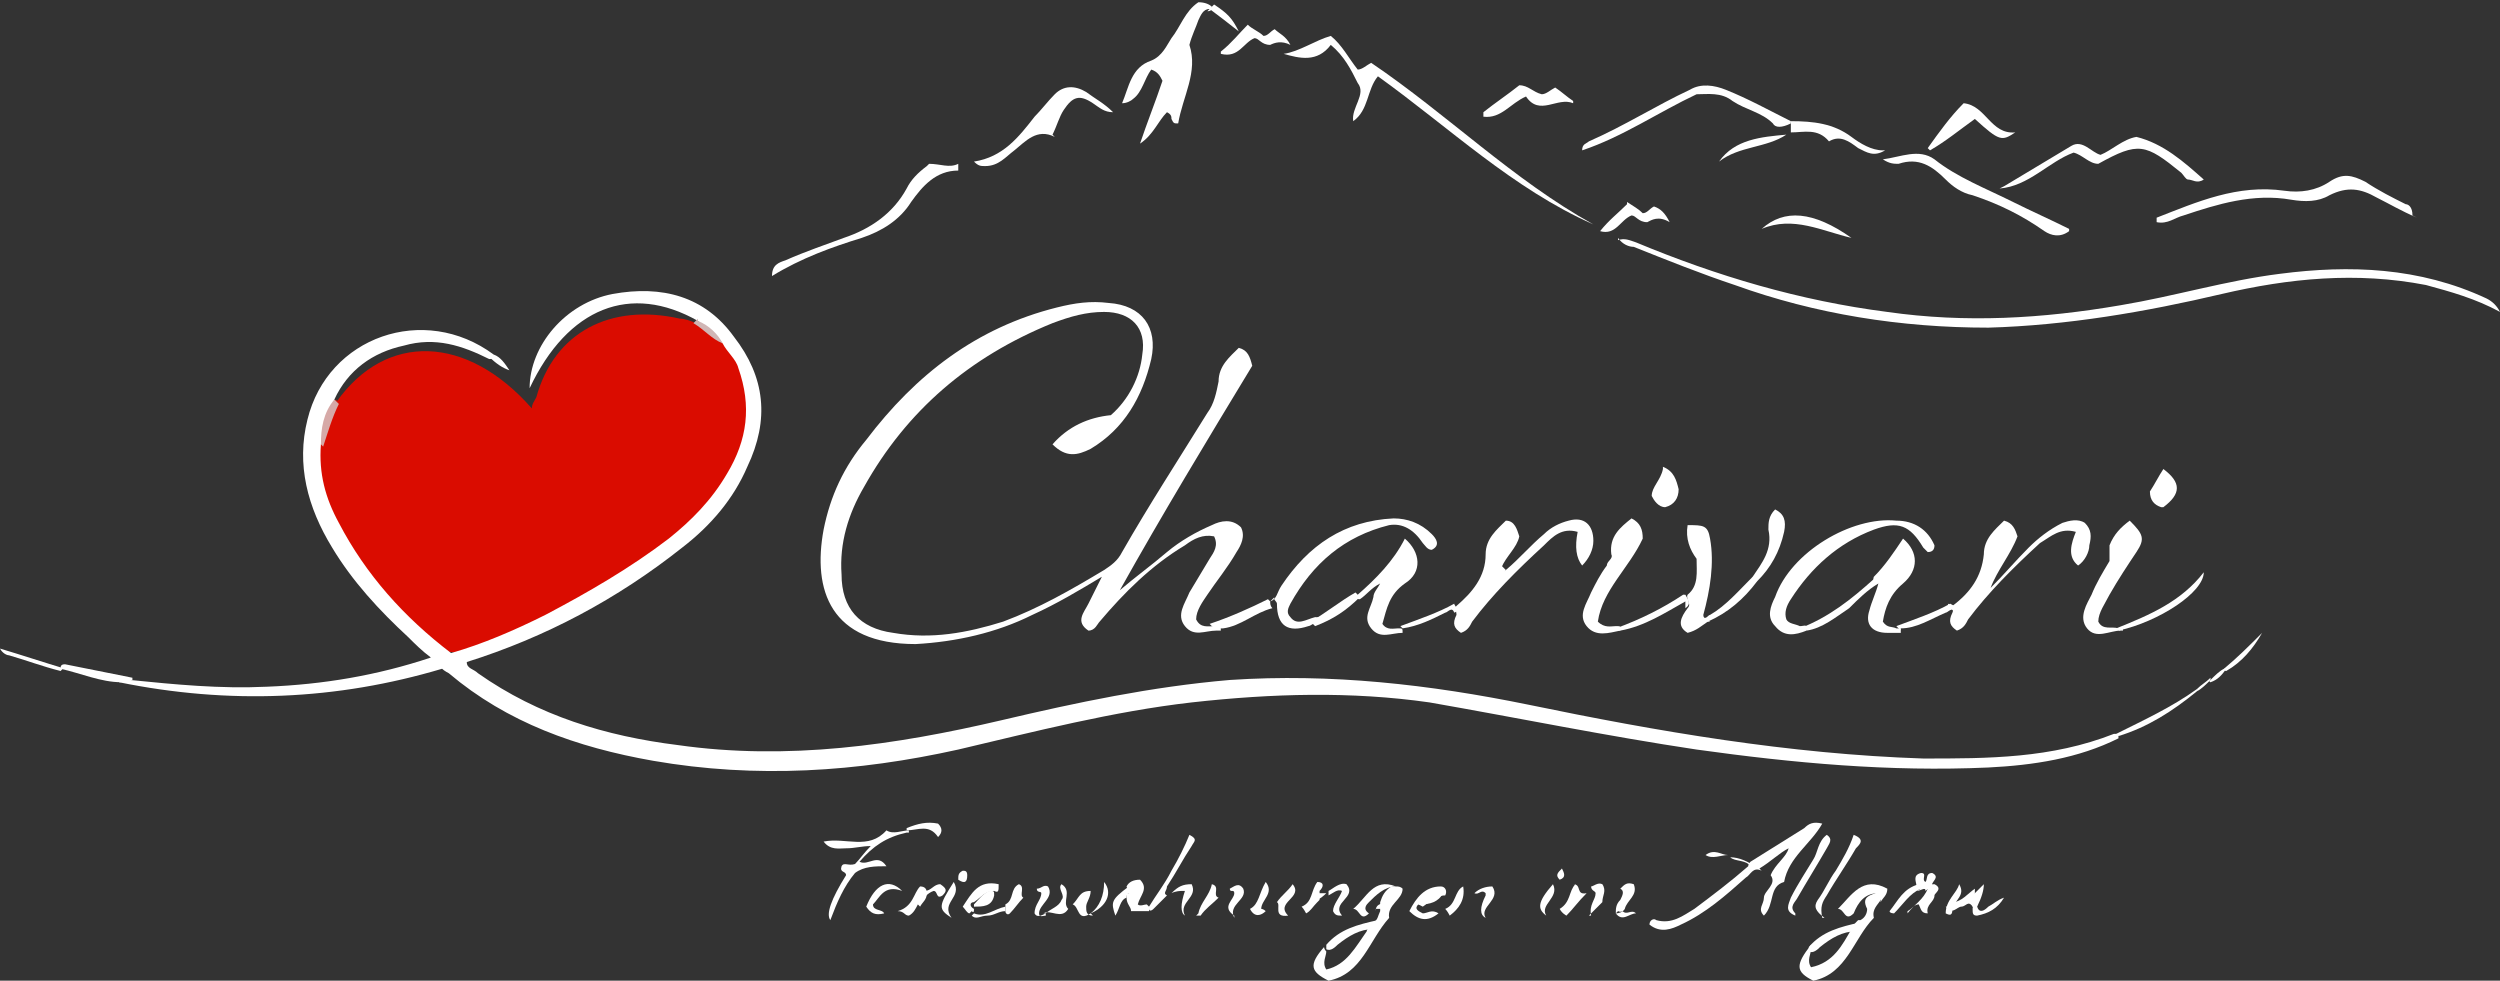
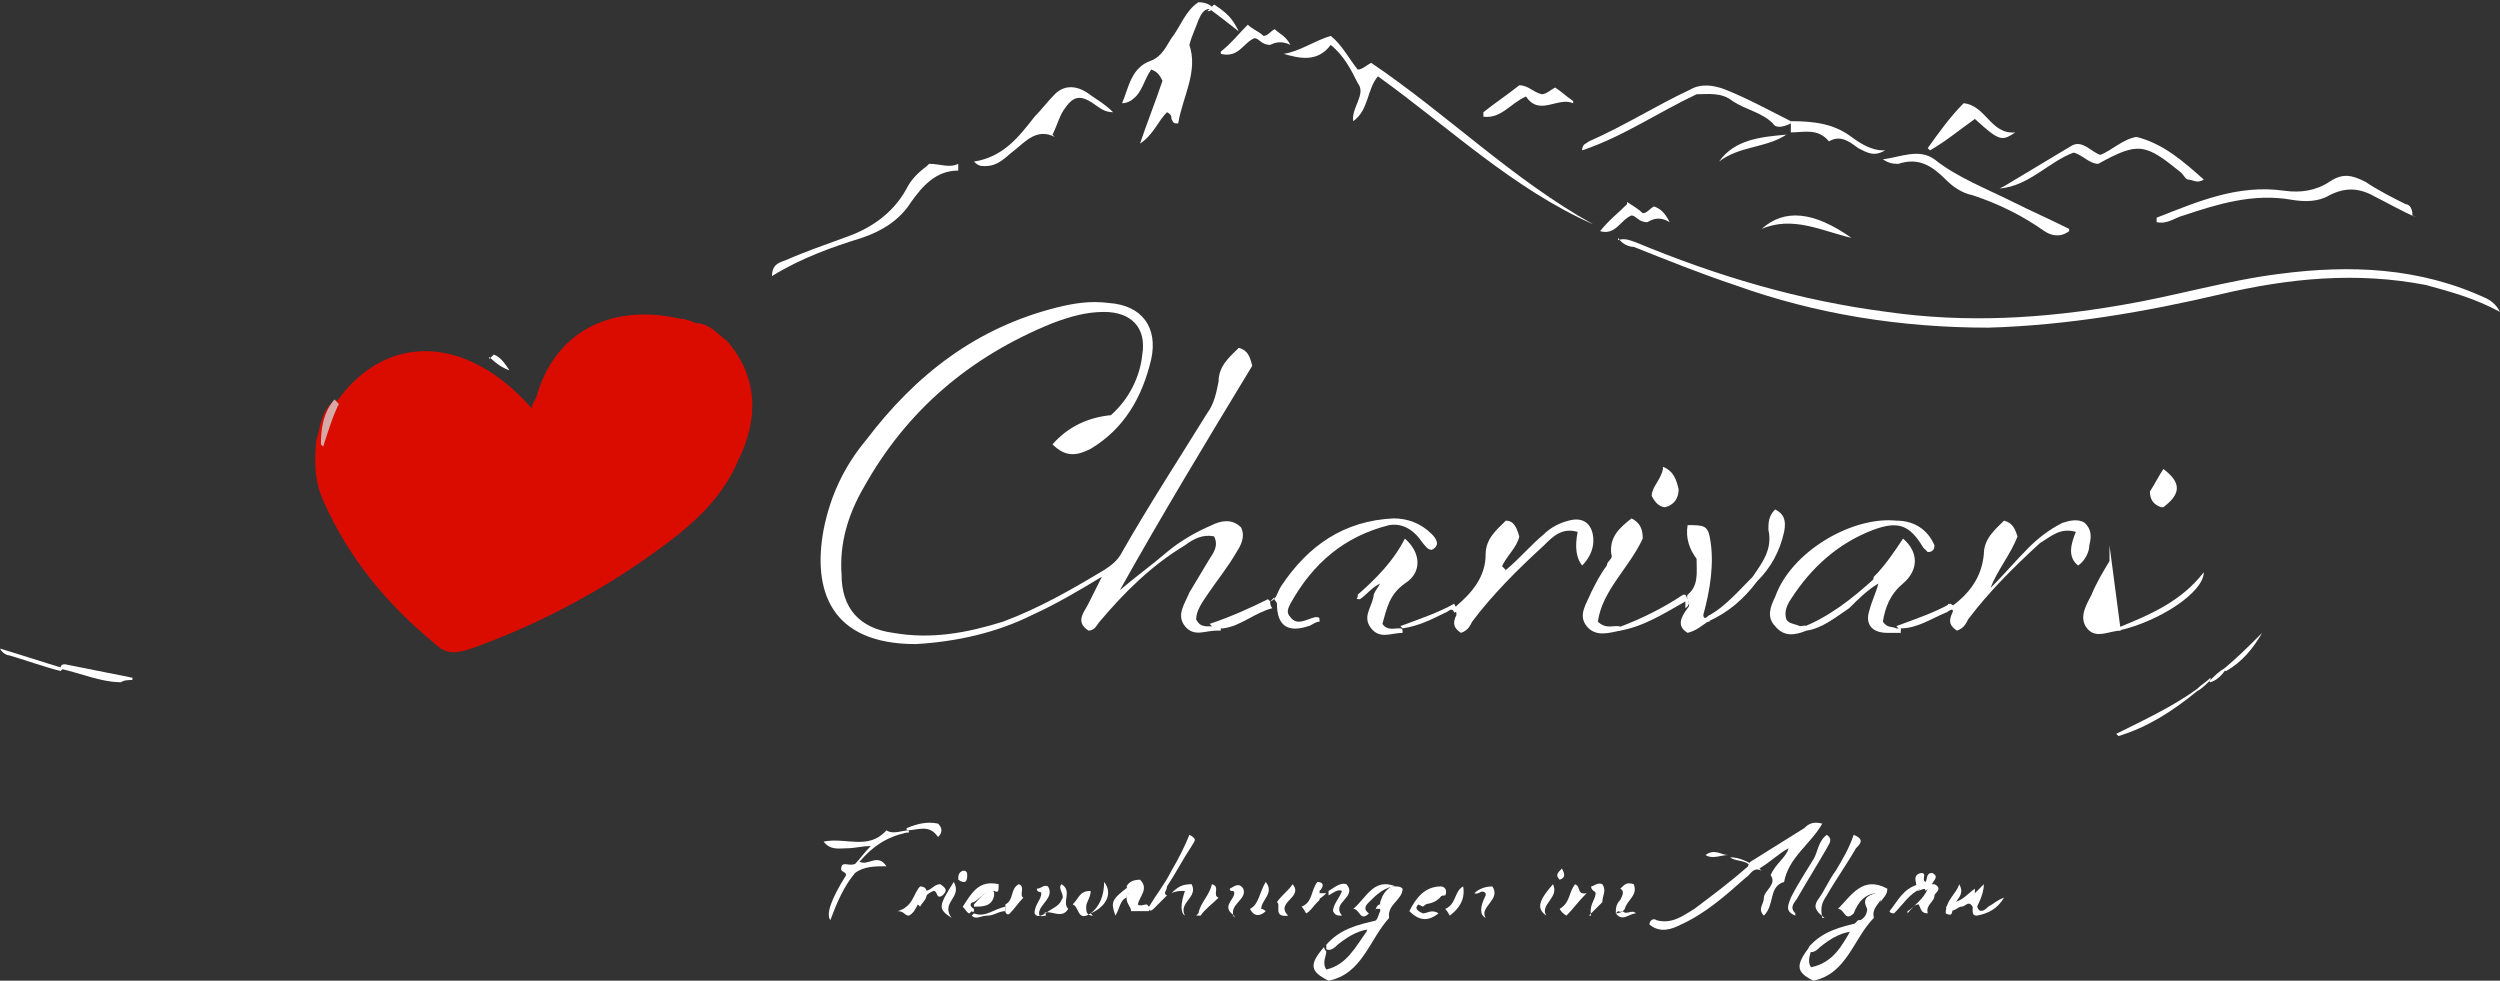
<svg xmlns="http://www.w3.org/2000/svg" id="Ebene_1" data-name="Ebene 1" version="1.1" viewBox="0 0 111.4 43.7">
  <rect x="0" y="0" width="111.4" height="43.7" fill="#333333" stroke="none" />
  <defs>
    <style> .cls-1 { fill: #d6a9a7; } .cls-1, .cls-2, .cls-3, .cls-4 { stroke-width: 0px; } .cls-2 { fill: #d0b6b5; } .cls-3 { fill: #da0c00; } .cls-4 { fill: #fff; } </style>
  </defs>
  <path class="cls-3" d="M15,17.9c2.2-3.1,5.8-3,8.7.3,0-.2.1-.3.2-.5.8-2.9,3.3-4.2,6.4-3.5.2,0,.5.1.7.2.6,0,1,.5,1.4.8,1.4,1.6,1.4,3.5.5,5.3-.8,1.9-2.3,3.1-4,4.3-2.4,1.7-5.1,3.1-7.9,4.1-.6.2-1.1.3-1.6-.2-2.2-1.8-3.9-3.9-5-6.4-.4-.9-.4-1.8-.3-2.7.2-.6.2-1.4.9-1.8Z" />
-   <path class="cls-4" d="M14.3,19.8c-.1,1.3.2,2.4.8,3.5,1.2,2.3,2.9,4.2,5,5.8,1.4-.4,2.8-1,4.2-1.7,1.9-1,3.8-2.1,5.5-3.4,1-.8,1.9-1.7,2.6-2.9.9-1.5,1.1-3,.5-4.7-.1-.4-.5-.7-.7-1.1-.3-.4-.8-.6-1.1-1-3-1.7-5.8-.6-7.5,3,0-1.9,1.6-3.8,3.7-4.2,2.2-.4,4.1.1,5.4,1.9,1.4,1.8,1.6,3.7.6,5.8-.6,1.4-1.6,2.6-2.9,3.6-2.9,2.3-6.1,4-9.6,5.1,0,.3.3.3.5.5,2.7,1.9,5.7,2.8,8.9,3.2,4.9.7,9.7,0,14.4-1.1,3.4-.8,6.7-1.5,10.2-1.8,4.5-.3,8.9.2,13.3,1.1,5.8,1.2,11.6,2.2,17.6,2.4,2.9,0,5.7,0,8.5-1.1.2,0,.2,0,.2.2-1.8.9-3.8,1.2-5.8,1.3-4.4.2-8.7-.2-13-.8-4-.6-7.9-1.4-11.9-2.1-3.5-.5-7-.4-10.6,0-3.5.4-7,1.3-10.4,2.1-4.5,1-9,1.3-13.6.5-3.4-.6-6.5-1.7-9.1-3.9,0,0-.2-.1-.3-.2-4.7,1.4-9.5,1.6-14.4.6,0-.4.3-.2.5-.1,2,.2,4,.4,6.1.3,2.5-.1,4.9-.5,7.3-1.3-.4-.3-.7-.6-1-.9-1.3-1.2-2.5-2.5-3.4-4-1.1-1.8-1.6-3.7-1.1-5.7.9-3.7,5.2-5.2,8.3-2.9,0,.1,0,.2-.2.2-1.2-.6-2.4-1-3.8-.6-1.4.3-2.5,1.1-3.1,2.4-.2.7-.5,1.3-.6,2Z" />
  <path class="cls-4" d="M54.2,28.1c-.5,0-1,.3-1.4-.2-.4-.5,0-1,.2-1.5.3-.5.6-1,.9-1.5.2-.3.4-.6.2-1-.5-.1-.9.1-1.3.4-1.5.9-2.7,2.1-3.8,3.4-.1.1-.2.4-.5.4-.6-.4-.2-.8,0-1.2.2-.4.4-.8.6-1.2-1,.6-2,1.2-3.1,1.7-1.6.8-3.4,1.2-5.2,1.3-3.8,0-4.6-2.4-4.1-5.1.3-1.5.9-2.8,1.9-4,2.2-2.9,4.9-5,8.5-5.9.8-.2,1.5-.3,2.3-.2,1.5.1,2.2,1.1,1.9,2.5-.4,1.7-1.2,3.1-2.7,4-.6.3-1.1.4-1.7-.2.7-.8,1.6-1.2,2.6-1.3.8-.7,1.3-1.7,1.4-2.7.2-1.2-.5-1.9-1.7-1.9-.8,0-1.5.2-2.3.5-3.7,1.5-6.5,3.9-8.4,7.3-.7,1.2-1.1,2.5-1,3.9,0,1.5.8,2.4,2.3,2.6,1.7.3,3.3,0,4.9-.5,1.6-.6,3-1.4,4.5-2.3.3-.2.6-.4.8-.8,1.2-2.1,2.5-4.1,3.8-6.2.3-.4.4-.9.5-1.4,0-.7.5-1.1.9-1.5.4.1.5.4.6.8-2,3.3-4,6.6-5.9,10,.7-.6,1.4-1.1,2.1-1.7.6-.5,1.3-.9,2-1.2.4-.2.9-.3,1.3.1.2.4,0,.8-.2,1.1-.4.7-.9,1.3-1.3,1.9-.2.3-.5.7-.5,1.1.2.4.5.3.9.3.2,0,.2,0,.2.2Z" />
  <path class="cls-4" d="M72.1,10.7c.3-.1.5,0,.8.1,3.6,1.5,7.3,2.6,11.2,3.1,3.5.5,6.9.3,10.4-.3,2.4-.4,4.7-1.1,7.1-1.4,3.1-.4,6.2-.3,9.2,1.1q.4.2.6.6c-1.1-.6-2.2-.9-3.3-1.2-3.1-.6-6.1-.3-9.1.4-3.4.8-6.9,1.4-10.4,1.5-3.9,0-7.7-.6-11.3-1.9-1.5-.5-3-1.1-4.5-1.7-.2,0-.5-.1-.7-.4Z" />
  <path class="cls-4" d="M53.9.4c-.3,0-.4.3-.5.5-.1.3-.3.7-.4,1.1.4,1.2-.3,2.3-.5,3.5-.2,0-.2,0-.3-.2,0-.1,0-.2-.2-.3-.4.4-.6,1-1.2,1.4.3-.9.7-1.9,1-2.8-.1-.2-.2-.4-.5-.5-.3.4-.4,1-.8,1.3-.1.1-.3.2-.5.2.3-.7.4-1.6,1.3-1.9.5-.2.7-.7.9-1,.4-.5.6-1.2,1.2-1.6.3,0,.5.1.6.2,0,.1,0,.2-.2.2Z" />
  <path class="cls-4" d="M71,10c-3.6-1.6-6.4-4.3-9.6-6.6-.5.6-.4,1.5-1.1,2-.1-.6.6-1.2.2-1.7-.3-.6-.6-1.2-1.2-1.7-.6.8-1.4.6-2.1.4.7-.1,1.4-.6,2.1-.8.5.4.8,1,1.2,1.5.2,0,.4-.2.6-.3,3.4,2.3,6.3,5.2,9.9,7.2Z" />
  <path class="cls-4" d="M87,27c.8-.6,1.3-1.3,1.4-2.3,0-.7.5-1.1.9-1.5.4.1.5.4.6.7-.3.8-.9,1.5-1.2,2.3.6-.6,1.1-1.2,1.7-1.8.4-.4.9-.8,1.5-1.1.3-.1.7-.2,1,0,.3.3.3.6.2,1,0,.3-.2.7-.5.9-.5-.4-.3-1-.1-1.5-.7-.2-1.1.2-1.6.5-1.2,1.1-2.3,2.2-3.2,3.4-.1.2-.2.4-.5.5-.3-.2-.4-.4-.2-.8.1-.2-.2-.2-.2-.4Z" />
  <path class="cls-4" d="M67.1,25.4c.6-.5,1.1-1.1,1.7-1.6.3-.3.7-.5,1.1-.6.7-.2,1.1.2,1.1.9,0,.4-.2.8-.5,1.1q-.4-.5-.2-1.5c-.7-.2-1.1.2-1.5.6-1.2,1.1-2.3,2.2-3.2,3.4-.1.2-.2.4-.5.5-.3-.2-.4-.4-.2-.8,0-.2-.1-.3,0-.4.7-.6,1.3-1.3,1.3-2.3,0-.7.5-1.1.9-1.5.4,0,.5.4.6.7-.1.5-.6.9-.8,1.4,0,.1,0,.3-.2.4.1-.2.3-.2.4-.3Z" />
  <path class="cls-4" d="M56.6,26.8c.3-.1.3-.4.5-.7,1.2-1.8,2.8-2.9,5-3,.6,0,1.2.2,1.7.7.2.2.4.5,0,.7-.2,0-.3-.2-.4-.3-.4-.6-.9-.9-1.5-.8-2,.5-3.4,1.7-4.4,3.5-.1.2-.2.4,0,.6.3.4.7.1,1.1,0,.2,0,.2,0,.2.2-.2,0-.4.2-.5.2-.9.3-1.4,0-1.4-1,0-.1-.2-.2-.1-.3Z" />
  <path class="cls-4" d="M80.5,28.1c-.5.2-1,.3-1.4-.2-.4-.4-.2-.9,0-1.3.7-2,3.4-3.6,5.4-3.4.8,0,1.4.4,1.7,1.1,0,.2-.1.3-.3.3,0,0-.1-.1-.2-.2-.6-1-1.1-1.2-2.2-.8-1.6.6-2.8,1.7-3.7,3.1-.2.3-.3.6-.2.9.1.2.4.2.6.3.2,0,.3-.1.3.1Z" />
  <path class="cls-4" d="M72.2,28.1c-.5.1-1.1.3-1.5-.2-.4-.5,0-1,.2-1.5.2-.4.4-.8.7-1.2,0-.2.3-.3.2-.5-.1-.8.4-1.2.9-1.6.4.2.5.5.5.9-.6,1.3-1.8,2.3-2,3.7.3.3.6.2.8.2.2,0,.2,0,.2.1Z" />
  <path class="cls-4" d="M107.7,9.7c-.7-.3-1.2-.6-1.8-.9-.7-.4-1.3-.5-2.1-.1-.5.3-1.1.3-1.7.2-1.7-.3-3.3.2-4.8.7-.4.1-.7.4-1.2.3,0,0,0-.2,0-.2,1.8-.7,3.6-1.5,5.7-1.2.7.1,1.4,0,2-.4.6-.4,1-.3,1.6,0,.6.4,1.2.7,1.8,1,.1,0,.3.1.3.5Z" />
-   <path class="cls-4" d="M94.5,28.1c-.5,0-1.1.4-1.5-.1-.4-.5,0-1.1.2-1.5.2-.5.5-1,.8-1.5v-.7c.2-.5.5-.8.9-1.1.6.6.7.8.3,1.4-.4.6-.8,1.2-1.2,1.9-.2.4-.5.8-.5,1.2.2.4.6.2.9.3.2,0,.2,0,.2.1Z" />
+   <path class="cls-4" d="M94.5,28.1c-.5,0-1.1.4-1.5-.1-.4-.5,0-1.1.2-1.5.2-.5.5-1,.8-1.5v-.7Z" />
  <path class="cls-4" d="M41.4,7.3c.5,0,.9.2,1.3,0,0,.2,0,.3,0,.3-1,0-1.6.7-2.1,1.4-.5.8-1.3,1.3-2.2,1.6-1.3.4-2.7.9-4,1.7,0-.5.3-.6.6-.7.9-.4,1.8-.7,2.6-1,1.2-.4,2.2-1.1,2.8-2.2.2-.4.5-.7.9-1Z" />
  <path class="cls-4" d="M60.5,26.5c.8-.7,1.6-1.5,2.1-2.5.7.6.8,1.5,0,2-.7.5-.8,1.1-1,1.8.2.3.5.2.7.2.2,0,.2,0,.2.2-.5,0-1,.3-1.4-.2-.4-.5,0-.9.1-1.4,0-.2.2-.4.3-.6-.4.2-.6.5-.9.7-.1,0-.2,0-.1-.1Z" />
  <path class="cls-4" d="M76.1,27.7c-.3.2-.5.4-.9.5-.5-.3-.3-.7,0-1.1.2-.2-.1-.4,0-.6.5-.4.4-1,.4-1.6-.3-.4-.5-.9-.4-1.5.7,0,.9,0,1,.6.2,1.1,0,2.3-.3,3.4,0,.2.2.2.3.3Z" />
  <path class="cls-4" d="M78.5,38.8c-.4-.2-.5.2-.7.3-.9.8-1.8,1.6-2.9,2.1-.4.2-.9.4-1.4,0,0-.2.2-.3.3-.2.7.2,1.2-.2,1.7-.5.8-.6,1.6-1.2,2.4-1.9,0,0,0-.1.1-.2.8-.5,1.6-1,2.4-1.5.2-.2.4-.3.8-.2-.5.9-1.5,1.5-1.7,2.6-.7.2-.4,1-.9,1.5-.3-.3,0-.5,0-.8,0-.3.6-.6.3-1,.2-.5.7-.8.8-1.2-.4.2-.8.6-1.3.9Z" />
  <path class="cls-4" d="M83.5,25.7c.5-.5.9-1.1,1.3-1.7.7.6.7,1.4,0,2-.6.5-.8,1.1-.9,1.7.2.3.4.2.6.3.2,0,.2,0,.2.2-.2,0-.4,0-.6,0-.7,0-1-.4-.8-1,.1-.4.3-.8.4-1.2,0,0-.3,0-.2-.3Z" />
  <path class="cls-4" d="M47,6.1c-.8-.4-1.3.2-1.8.6-.4.3-.7.7-1.3.7-.2,0-.3,0-.5-.2,1.3-.2,2-1.1,2.7-2,.3-.3.6-.7.9-1,.4-.4.9-.4,1.4-.1.4.3.8.5,1.2.9-.4,0-.6-.2-.9-.4-.6-.4-.9-.3-1.3.3-.2.3-.3.7-.5,1.1Z" />
  <path class="cls-4" d="M79.8,5.5c-.4.2-.7.2-.8,0-.5-.5-1.2-.6-1.8-1-.5-.4-1.1-.3-1.6-.3-1.7.8-3.3,1.9-5.1,2.5,0-.3.2-.3.3-.4,1.6-.7,3-1.6,4.5-2.3.5-.3,1.1-.2,1.6,0,1,.4,1.9.9,2.9,1.4Z" />
  <path class="cls-4" d="M89.3,8.3c1-.6,2-1.2,3-1.8.5-.3.9.3,1.3.4.5-.2,1-.7,1.6-.8,1.2.3,2.1,1.1,3,1.9-.3.2-.5,0-.7,0-.1,0-.2-.2-.3-.3-1.6-1.3-1.9-1.4-3.7-.4-.4,0-.7-.4-1.1-.5-1.1.4-2,1.5-3.3,1.6Z" />
  <path class="cls-4" d="M92.2,10.3c-.4.3-.8.2-1.1,0-1-.7-2-1.2-3.2-1.6-.5-.1-.9-.4-1.2-.7-.6-.6-1.2-1-2.1-.7-.2,0-.4,0-.7-.2.8-.1,1.6-.5,2.3,0,1,.8,2.3,1.3,3.5,1.9.8.4,1.7.8,2.5,1.2Z" />
  <path class="cls-4" d="M40.4,37.1c-.9.2-1.5.6-2.1,1.3.4.2.8-.4,1.2.2-.5,0-1,0-1.4.3-.5.6-.8,1.3-1.1,2.1q-.3-.4.7-2c0-.2-.3-.1-.2-.4.1-.2.3,0,.6-.1.2-.2.4-.5.7-.8-.4,0-.7.1-1.1.1-.3,0-.7.1-1-.3,1-.2,2,.4,2.8-.5.3.2.7,0,1,0,0,0,0,0,0,.1,0,0,0,0,0,0Z" />
  <path class="cls-4" d="M85.9,6.6c.5-.7,1-1.4,1.6-2,1,.1,1.2,1.4,2.3,1.3-.6.4-.7.4-1.8-.6-.7.5-1.3,1-2,1.4,0,0,0,0-.1-.1Z" />
  <path class="cls-4" d="M62.2,39.5c.1,0,.2,0,.3.1,0,.5-.7.7-.6,1.3-.9,1-1.2,2.5-2.7,2.8-.8-.4-.9-.7-.2-1.5,0,0,0,.1.1.2,0,.2-.2.5,0,.8.9-.2,1.3-1,1.8-1.7,0-.1.2-.3.3-.4.2-.1.2-.3.3-.5,0-.1,0-.3,0-.4.1-.3.2-.5.5-.7Z" />
  <path class="cls-4" d="M82.9,41c.2-.1.3-.3.3-.5-.3-.6.2-.6.6-.8.2,0,.2.2,0,.4-.1.2-.4.4-.3.8-.9.9-1.2,2.5-2.7,2.8-.8-.4-.8-.7-.1-1.6,0,0,0,.1,0,.2,0,.2-.2.5,0,.8,1-.2,1.4-1,1.8-1.7,0-.1.2-.3.3-.4Z" />
  <path class="cls-4" d="M84,6.7c-.5.3-.8.1-1.2-.1-.4-.3-.8-.6-1.3-.3-.5-.6-1.1-.4-1.7-.4,0-.2,0-.3,0-.5,1,0,1.9.1,2.7.7.4.3.9.6,1.4.6Z" />
  <path class="cls-4" d="M78.1,25.7c.4-.6.9-1.2.7-2.1,0-.3,0-.6.3-.9.4.2.5.5.4,1-.2.9-.6,1.6-1.2,2.2-.2,0-.2,0-.2-.2Z" />
  <path class="cls-4" d="M70.1,4.6c-.7-.3-1.5.6-2.1-.3-.7.3-1.1,1-1.9.9,0,0,0-.1,0-.2.5-.4,1.1-.8,1.6-1.2.4,0,.6.3,1,.4.2,0,.4-.2.6-.3.3.2.5.4.8.6Z" />
  <path class="cls-4" d="M82.5,10.6c-1.3-.3-2.6-1-4-.4,1-.9,2.3-.8,4,.4Z" />
  <path class="cls-4" d="M94.5,28.1c0,0-.1,0-.2-.1,1.5-.6,2.9-1.2,3.9-2.5,0,.9-2,2.2-3.8,2.6Z" />
  <path class="cls-4" d="M74.1,20.8c.5.2.6.6.7,1,0,.4-.2.7-.6.8-.3,0-.5-.3-.6-.5,0-.4.4-.7.5-1.2Z" />
  <path class="cls-4" d="M96.3,22.6c-.3-.1-.5-.3-.5-.7.2-.3.4-.7.6-1,.8.6.8,1.1,0,1.7Z" />
  <path class="cls-4" d="M54.4,2.3c.5-.4.8-.8,1.2-1.2.2.2.5.3.7.5.2,0,.3-.2.5-.3.2.2.5.3.7.7-.4-.2-.7-.1-.9,0-.4,0-.5-.3-.7-.3-.5.2-.7.9-1.5.7Z" />
  <path class="cls-4" d="M72.5,9c.3.2.5.3.7.5.2,0,.3-.2.5-.3.3.1.5.3.7.7-.5-.3-.8-.1-1,0-.4,0-.5-.3-.7-.3-.5.2-.7.9-1.4.7.4-.5.8-.8,1.2-1.2Z" />
  <path class="cls-4" d="M51.2,40.4c.3-.5.7-1,1-1.6.3-.5.6-1.1.8-1.6.4.2.2.3.1.5-.4.6-.7,1.2-1.1,1.8,0,.2-.2.3,0,.4-.2.2-.4.4-.6.6-.1.1-.2.1-.2,0,0,0,0,0,0-.1,0,0,0,0,0,0Z" />
  <path class="cls-4" d="M83.5,25.7c0,.2.3,0,.2.3-.5.3-.9.7-1.3,1.1-.6.4-1.2.9-1.9,1,0-.1-.2,0-.3-.1,1.3-.5,2.3-1.3,3.3-2.2Z" />
  <path class="cls-4" d="M81.3,40.9c-.4-.3-.5-.5-.3-.8.3-.4.5-.9.8-1.3.3-.5.6-1,.8-1.6.5.2.3.4.1.6-.4.7-.9,1.4-1.3,2.1-.2.3-.3.5-.2,1Z" />
  <path class="cls-4" d="M76.6,7.2c.7-1,1.9-1.1,3-1.2-.9.6-2.1.5-3,1.2Z" />
  <path class="cls-4" d="M80,40.8c-.5-.2-.3-.5-.2-.8.3-.6.7-1.2,1-1.7.2-.3.2-.8.6-1.1.3.2.1.4,0,.6-.4.7-.9,1.5-1.3,2.2-.1.2-.4.4-.1.7Z" />
  <path class="cls-4" d="M94.5,32.9c0,0-.1-.1-.2-.2,1.2-.6,2.5-1.2,3.6-2,0,0,0,0,0,.1-1.1.9-2.2,1.6-3.5,2Z" />
  <path class="cls-4" d="M83.8,40.1c0-.1,0-.3-.1-.3-.6,0-.9.4-1.1.9-.4.4-.4-.2-.7-.2.6-.6,1.1-1.5,2.2-.9,0,.3-.2.4-.3.6Z" />
  <path class="cls-4" d="M78.1,25.7c0,0,.1.1.2.2-.6.8-1.3,1.4-2.2,1.8-.2,0-.5,0-.3-.3.2.3.3,0,.4,0,.7-.4,1.3-1.1,1.9-1.7Z" />
  <path class="cls-4" d="M75.1,26.5c.1.2.3.4,0,.6v-.3c-.9.5-1.8,1.1-2.9,1.3,0,0-.1,0-.2-.1,1.1-.4,2.1-.9,3-1.5Z" />
  <path class="cls-4" d="M63.2,40.3c-.2.2,0,.3.2.4.2,0,.4-.2.7,0-.5.4-.9.3-1.3-.1.3-.6.7-1.1,1.4-1.1.2,0,.3.2.2.4-.4,0-.7.3-1,.5Z" />
  <path class="cls-4" d="M5.9,30.3c-.1,0-.4,0-.5.1-.9,0-1.8-.4-2.7-.6,0-.1,0-.2.2-.2,1,.2,2,.4,3,.6Z" />
  <path class="cls-4" d="M56.6,26.8c0,.1,0,.2.1.3-.8.2-1.4.8-2.2.9-.1,0-.2,0-.4,0,0,0-.1-.1-.2-.2.9-.3,1.8-.7,2.6-1.1Z" />
-   <path class="cls-4" d="M38.6,40.4c.4-1,1-1.3,1.6-.7-.8-.3-1,.3-1.3.6,0,.3.4.2.5.4-.4.1-.6,0-.8-.3Z" />
  <path class="cls-4" d="M84.7,28.1c0,0-.1-.1-.2-.2.8-.3,1.7-.6,2.4-1,0,0,.2.1.3.2,0,.1,0,.2-.1.2-.1-.3-.3,0-.4,0-.7.3-1.3.7-2,.7Z" />
  <path class="cls-4" d="M62.6,28.1c0,0-.1-.1-.2-.2.8-.3,1.7-.6,2.4-1,0,.1.3.3,0,.4-.1-.3-.3,0-.4,0-.6.3-1.2.6-1.9.7Z" />
  <path class="cls-4" d="M51.2,40.4c0,0,0,.1,0,.2-.3,0-.5,0-.8,0,0-.2-.2-.3-.2-.6,0-.1,0-.2,0-.2,0,0,.1,0,.2,0,0,0,0,0,0-.1,0,0-.2-.1-.2-.2.1-.2.3-.3.6-.3.4.4,0,.7-.1,1.1.1.1.3,0,.4,0Z" />
  <path class="cls-4" d="M85,40.7c.3-.4.7-.6.9-1.1,0-.1,0-.2.3-.2.4.2,0,.4,0,.5,0,.3-.4.4-.3.8-.3,0-.3-.2-.4-.4-.2,0-.3.2-.5.3Z" />
-   <path class="cls-4" d="M60.5,26.5s0,0,.1.1c-.6.6-1.2,1-2,1.3,0,0-.1-.1-.2-.2.7-.4,1.3-.9,2-1.3Z" />
  <path class="cls-4" d="M70.1,39.4c.4,0,.1.5.6.4-.4.4-.6.7-.9,1,0,0-.2-.1-.3-.3.5-.3.4-.8.7-1.1Z" />
  <path class="cls-4" d="M2.9,29.7c0,0-.1.1-.2.2-.8-.2-1.6-.5-2.3-.7-.1,0-.3-.1-.4-.3,1,.3,1.9.6,2.9.9Z" />
  <path class="cls-4" d="M46.6,40.7c.2-.2.6-.3.7-.6.2-.2-.2-.5,0-.7.5.3,0,.8.3,1.1-.3.5-.8,0-1.1.2h0Z" />
  <path class="cls-4" d="M59.2,39.7c.2-.1.5-.4.8-.3.5.6-.7.8-.2,1.4-.2,0-.3,0-.4-.2,0-.3.3-.6.4-.9-.2-.1-.4.1-.6.2,0,0,0-.1,0-.2Z" />
  <path class="cls-4" d="M62.2,39.5c-.5,0-.9.4-1.2.7-.1.1-.3.3,0,.5-.4.4-.4-.2-.7-.2.6-.5.9-1.4,1.9-1Z" />
  <path class="cls-4" d="M66.2,39.8c-.2-.2-.3.1-.5,0,.2-.2.5-.3.8-.3.4.6-.6.9-.3,1.4q-.4-.2,0-1Z" />
  <path class="cls-4" d="M52.7,39.7c-.1,0-.3,0-.5.1.3-.3.5-.4.9-.4.3.6-.6.8-.3,1.4q-.3-.2,0-1.1Z" />
  <path class="cls-4" d="M43.2,40.7c-.1,0-.2-.2-.3-.3.4-.6.7-1.2,1.6-1,0,.3,0,.4-.2.3-.4,0-.6.3-.9.5-.2,0-.2.2,0,.3,0,.1,0,.2-.1.1Z" />
  <path class="cls-4" d="M44.8,40.3c.4-.2.2-.7.6-.9.3.1,0,.5.2.6-.2.2-.4.5-.6.7-.1.1-.2,0-.2-.1,0-.1,0-.2,0-.3Z" />
  <path class="cls-4" d="M56.2,40.5s.1,0,.2.1c-.2.2-.5.3-.7-.1.4-.2.4-.7.7-1.2.4.5-.2.8-.2,1.2Z" />
  <path class="cls-4" d="M53.4,40.7c.1-.5.5-.8.6-1.3.4.1,0,.5.3.6-.3.3-.6.5-.8.8h-.2Z" />
  <path class="cls-4" d="M61.3,41c0,.2,0,.3-.1.4-.6,0-1.1.3-1.6.7-.1.1-.3.3-.5.2,0,0,0-.2,0-.2.6-.7,1.4-.9,2.3-1.1Z" />
  <path class="cls-4" d="M80.6,42.4c0,0,0-.2,0-.2.6-.7,1.4-.9,2.3-1.1,0,.2,0,.3-.2.4-.6,0-1.1.3-1.6.7-.1.1-.3.3-.5.2Z" />
  <path class="cls-4" d="M46.6,40.7c-.2.1-.4.2-.5,0,0-.4.3-.6.3-.9,0-.1-.2,0-.2-.2.2,0,.3-.2.5-.1.3.5-.4.8-.4,1.2,0,.2.2.1.3.1h0Z" />
  <path class="cls-4" d="M57.4,40.8c-.7.1-.3-.5-.5-.6.2-.3.5-.5.7-.8.5.6-.8.8-.2,1.4Z" />
  <path class="cls-4" d="M40.4,37.1c0,0,0-.1,0-.2.5-.2.9-.3,1.4-.2.2.2.2.4,0,.6-.4-.6-.9-.3-1.4-.3Z" />
  <path class="cls-4" d="M55,40.8c-.6-.4,0-.7,0-1,0-.2-.2,0-.2-.2.2-.1.4-.3.6,0,.2.5-.7.7-.4,1.3Z" />
  <path class="cls-4" d="M40.9,40.3c-.1.2-.2.4-.4.5-.2,0-.2-.2-.5-.2.7-.2.7-.8,1-1.1.2,0,.3.1.3.3,0,.3-.2.4-.3.6Z" />
  <path class="cls-4" d="M70.9,40.8c-.1-.5.2-.7.2-1,0-.1-.2-.1-.2-.3.1,0,.3-.2.5-.1.2.3,0,.5,0,.8-.2.2-.4.4-.6.6Z" />
  <path class="cls-4" d="M99.1,29.8c.6-.5,1.1-1,1.7-1.6-.4.7-.9,1.3-1.6,1.7,0,0-.1,0-.1-.1Z" />
  <path class="cls-4" d="M65.2,39.5c.1.6-.2,1-.6,1.3,0,0-.1-.2-.2-.3.5-.2.4-.8.8-1Z" />
  <path class="cls-4" d="M72,40.7c0-.2,0-.4.2-.6.1-.2.2-.4,0-.5.2-.2.3-.3.6-.2.2.5-.3.7-.4,1.1,0,0-.1.2-.3.1Z" />
  <path class="cls-4" d="M86.7,40.7c0-.6.5-.9.6-1.3.3.5-.2.7-.3,1.1,0,.3-.1.3-.3.2Z" />
  <path class="cls-4" d="M85.6,39.6c-.5.2-.8.7-1.2,1.1,0,0-.2,0-.2-.1.4-.5.6-1,1.3-1.2.1,0,.2,0,.2.1Z" />
  <path class="cls-4" d="M42.5,39.3c.4.7-.6.9-.1,1.6-.6-.4-.6-.5.1-1.6Z" />
  <path class="cls-4" d="M85.6,39.6c0,0-.1,0-.2-.1,0-.2-.2-.5.2-.6.3,0,0,.3.2.4.1-.1,0-.4.3-.4.4.2-.1.4,0,.6,0,0-.2.1-.3.2,0-.2-.2,0-.4,0Z" />
  <path class="cls-4" d="M48.6,40.7c-.6.4-.5-.3-.8-.4.3-.3.3-.6.8-.6,0,.3-.2.5-.2.7,0,.2,0,.4.3.4h0Z" />
  <path class="cls-1" d="M14.3,19.8c0-.7.1-1.4.6-2,0,0,.1.1.2.2-.3.6-.5,1.3-.7,1.9Z" />
  <path class="cls-4" d="M58.7,40.2c-.2.2-.3.4-.5.5,0,0-.1-.2-.2-.3.5-.2.4-.7.7-1.1.3,0,.3.2.1.4,0,.2,0,.3,0,.4Z" />
  <path class="cls-4" d="M40.9,40.3c0-.2,0-.5.3-.6.3,0,.4-.3.7-.3.3.2.3.3.1.5-.3.2-.2-.2-.4-.2-.3.1-.5.4-.7.6Z" />
  <path class="cls-4" d="M88.1,40.4c.1.3.3.2.5,0,.2-.1.4-.3.7-.4-.3.5-.7.7-1.2.8-.2,0-.2-.1-.2-.3,0,0,0-.2.1-.2,0,0,.1,0,.1,0Z" />
  <path class="cls-4" d="M69.2,39.4c.3.6-.6.9-.3,1.4-.4-.3-.4-.6.3-1.4Z" />
  <path class="cls-4" d="M50.3,39.8c0,0-.1,0-.1.2-.3.1-.3.5-.5.8-.2-.6-.2-.7.6-1.3.1,0,.2,0,.3.1,0,.2-.2.2-.3.2Z" />
  <path class="cls-4" d="M63.2,40.3c.1-.3.3-.5.6-.6.3-.2.3,0,.5.1-.2.4-.6.5-1,.5Z" />
  <path class="cls-4" d="M43.4,40.3c.2-.2.4-.5.7-.6.2,0,.2,0,.2.2-.1.5-.5.5-.9.5Z" />
  <path class="cls-4" d="M88.1,40.4c0,0-.1,0-.2,0-.1-.2,0-.3,0-.5.2-.2.3-.3.5-.5q0,.4-.3,1Z" />
  <path class="cls-4" d="M88,39.9c0,.2,0,.3,0,.5,0,0,0,0-.1,0-.2-.3-.3,0-.5,0-.2,0-.4.4-.7,0,.2,0,.3,0,.3-.2.4,0,.7-.4,1-.6Z" />
  <path class="cls-4" d="M53.9.4c0,0,.1-.1.2-.2.6.4.8.6,1.1,1.2-.5-.4-.9-.7-1.3-1Z" />
  <path class="cls-4" d="M48.6,40.7c.4-.3.6-.8.6-1.4.4.5.1,1.1-.6,1.4h0Z" />
-   <path class="cls-2" d="M31.1,14.3c.5.2.9.6,1.1,1-.5-.2-.8-.6-1.3-.9,0,0,.1-.1.2-.2Z" />
  <path class="cls-4" d="M44.8,40.3c0,0,0,.2,0,.3-.3,0-.5.2-.8.2-.3,0-.5.2-.7,0,0,0,0,0,.1-.1.5.2.9-.2,1.4-.3Z" />
  <path class="cls-4" d="M78.1,38.4c0,0,0,.1-.1.2-.2-.3-.7-.2-.9-.4,0,0,0,0,0,0,0,0,0,0,0,0,.4,0,.8.2,1.1.4Z" />
  <path class="cls-4" d="M67.1,25.4c-.2.3-.4.5-.7.7.1-.3.3-.6.5-.9,0,0,.1.1.2.2Z" />
  <path class="cls-4" d="M21.8,16c0,0,.1-.1.2-.2.3.1.5.4.7.7-.3-.1-.6-.3-.9-.6Z" />
  <path class="cls-4" d="M77,38s0,0,0,.1c-.3,0-.7.2-1,0,.4-.3.7,0,1,0Z" />
  <path class="cls-4" d="M99.1,29.8h.1c-.2.3-.4.5-.7.6,0,0-.1,0,0-.1.2-.2.4-.4.6-.5Z" />
  <path class="cls-4" d="M58.7,40.2c-.1-.2,0-.3,0-.4h.4c0,0,0,0,0,0-.1.1-.3.3-.5.3Z" />
  <path class="cls-4" d="M72,40.7c0,0,.2,0,.3-.1.2.2.4-.1.6.1-.3,0-.6.4-.9,0Z" />
  <path class="cls-4" d="M42.7,39.2c0-.2,0-.3.2-.4.1,0,.2,0,.2.2,0,.3-.1.4-.4.2Z" />
  <path class="cls-4" d="M97.9,30.7c.2-.2.4-.3.6-.5,0,0,0,0,0,.1-.2.2-.4.4-.6.5,0,0,0,0,0-.1Z" />
  <path class="cls-4" d="M69.5,39.2c-.2-.2-.1-.3.1-.5.1.2.2.4-.1.5Z" />
  <path class="cls-4" d="M61.3,40.6c0-.3.2-.3.4-.4,0,.1,0,.2,0,.3-.1,0-.2,0-.4,0Z" />
  <path class="cls-4" d="M50.3,39.8c.1,0,.2-.1.3-.2.3.3,0,.4,0,.6-.3,0-.3-.3-.3-.4Z" />
</svg>